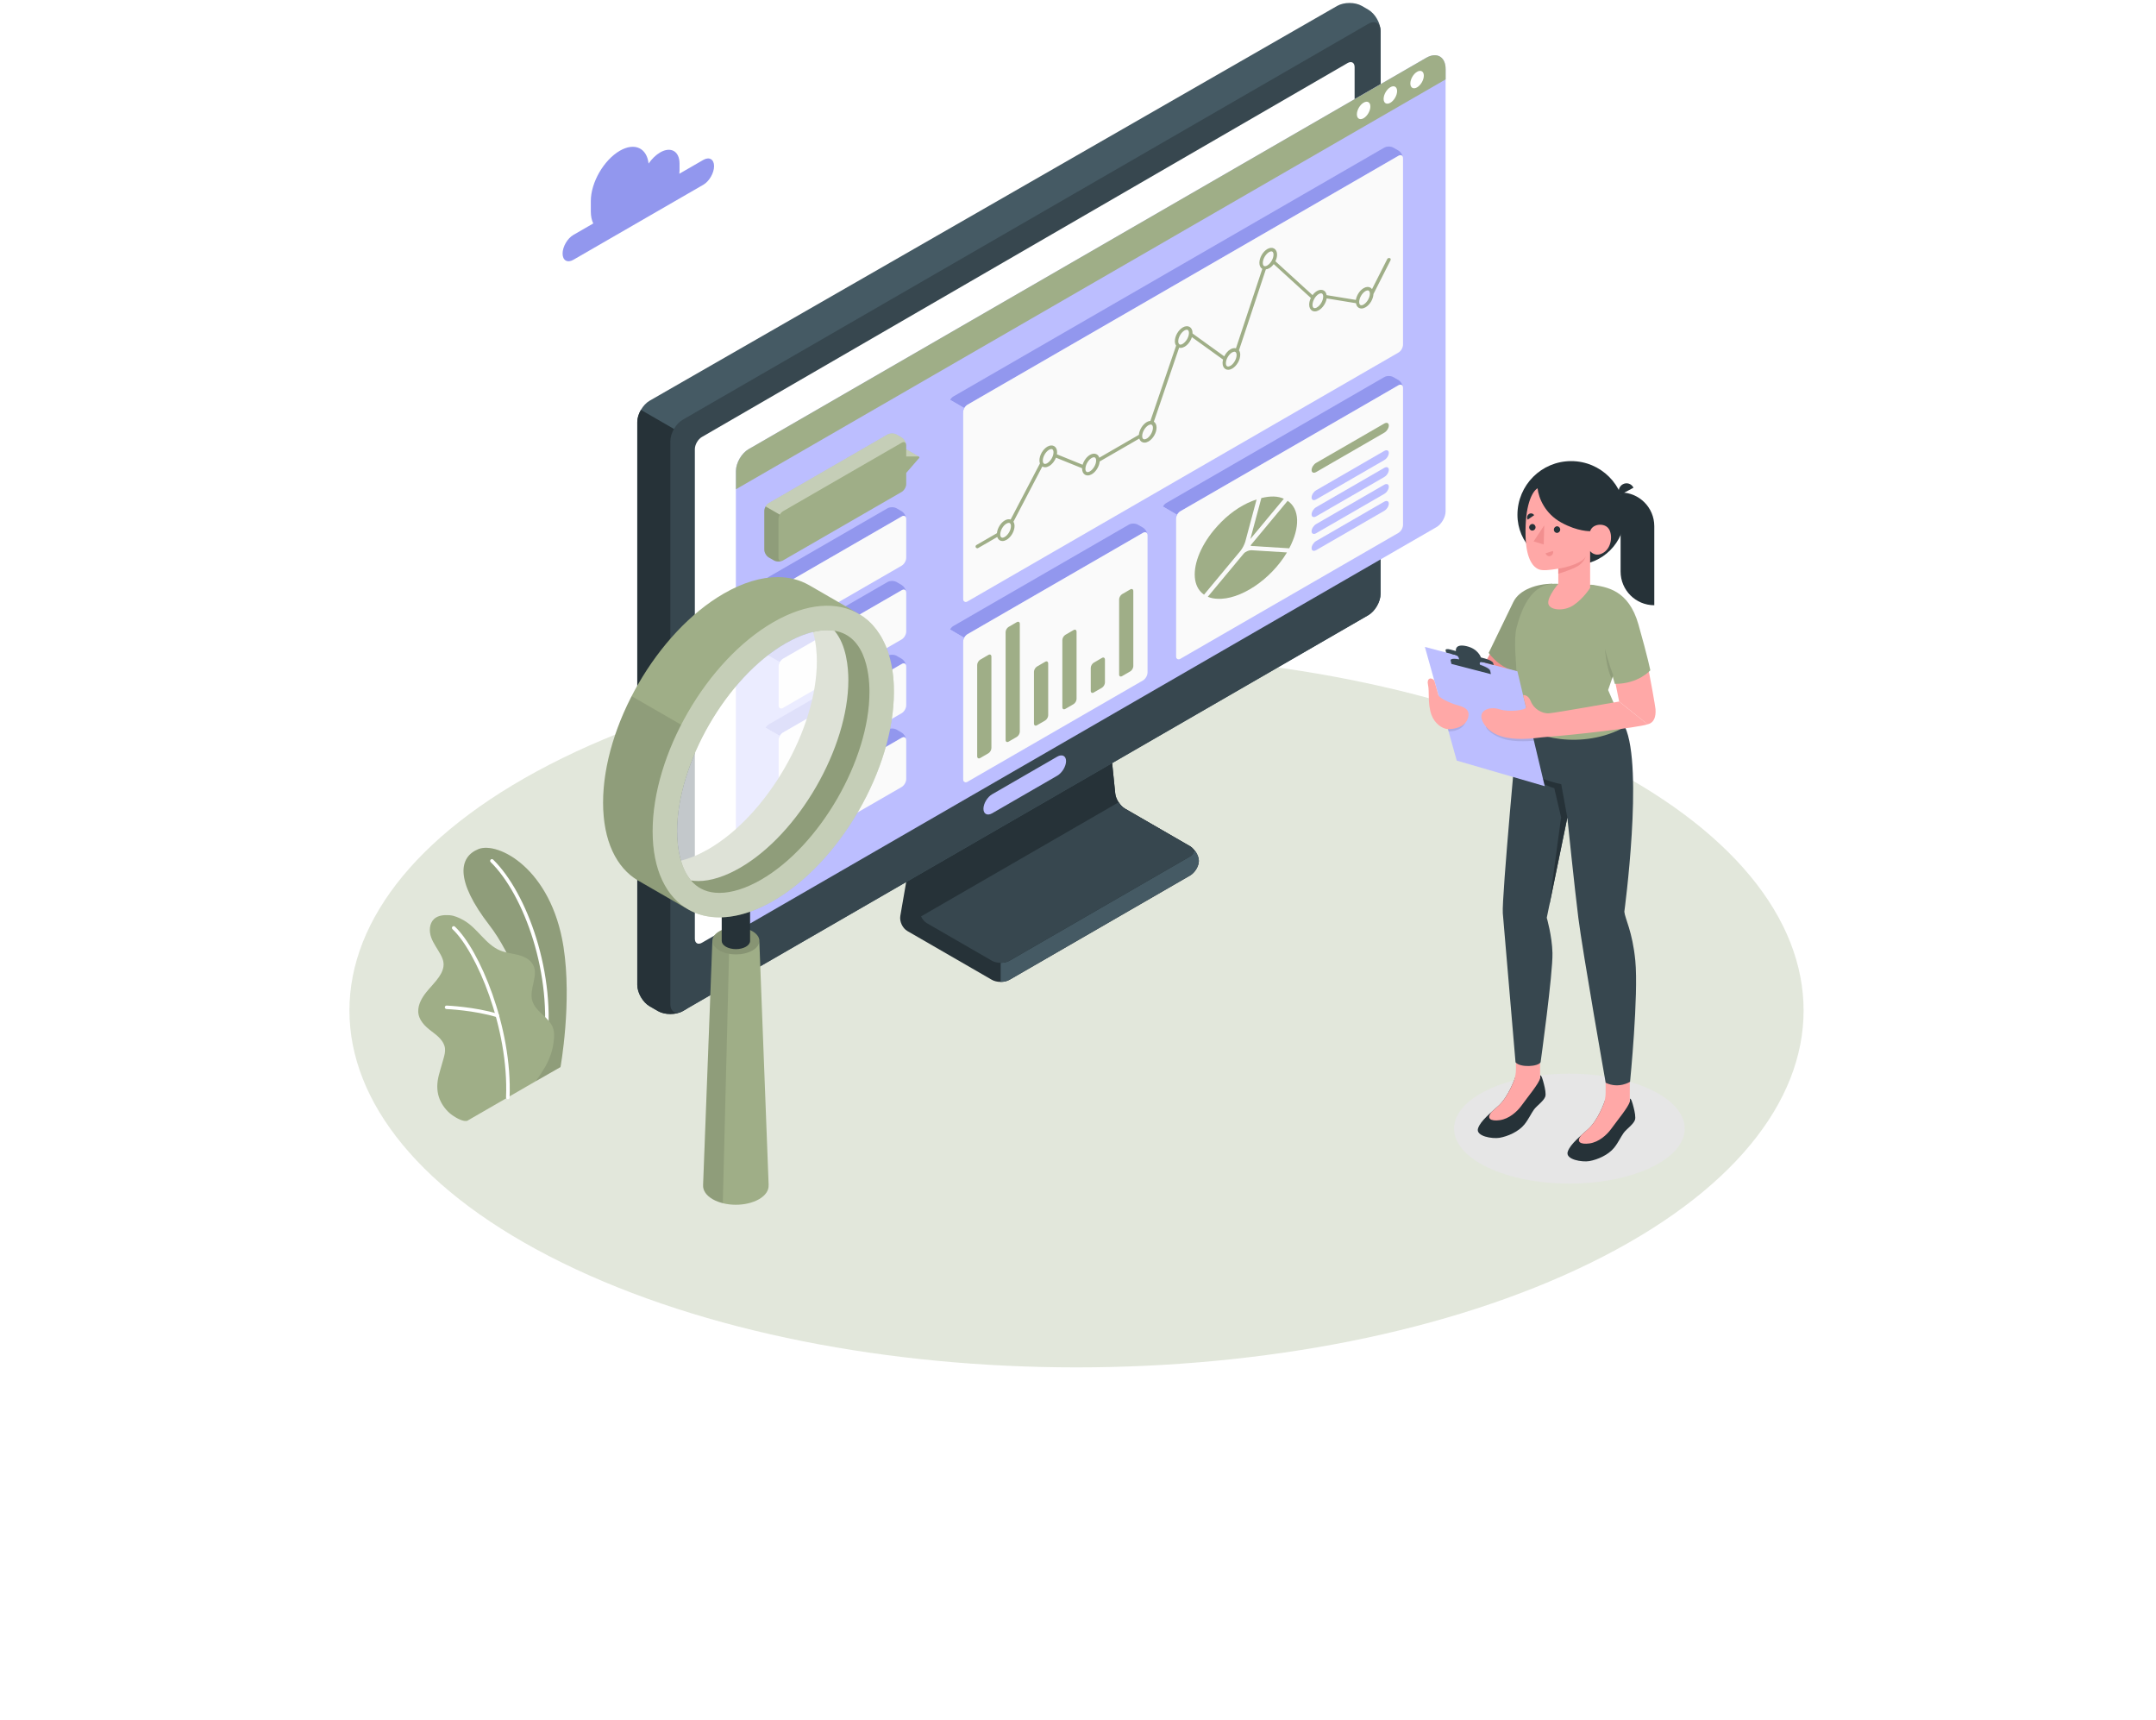
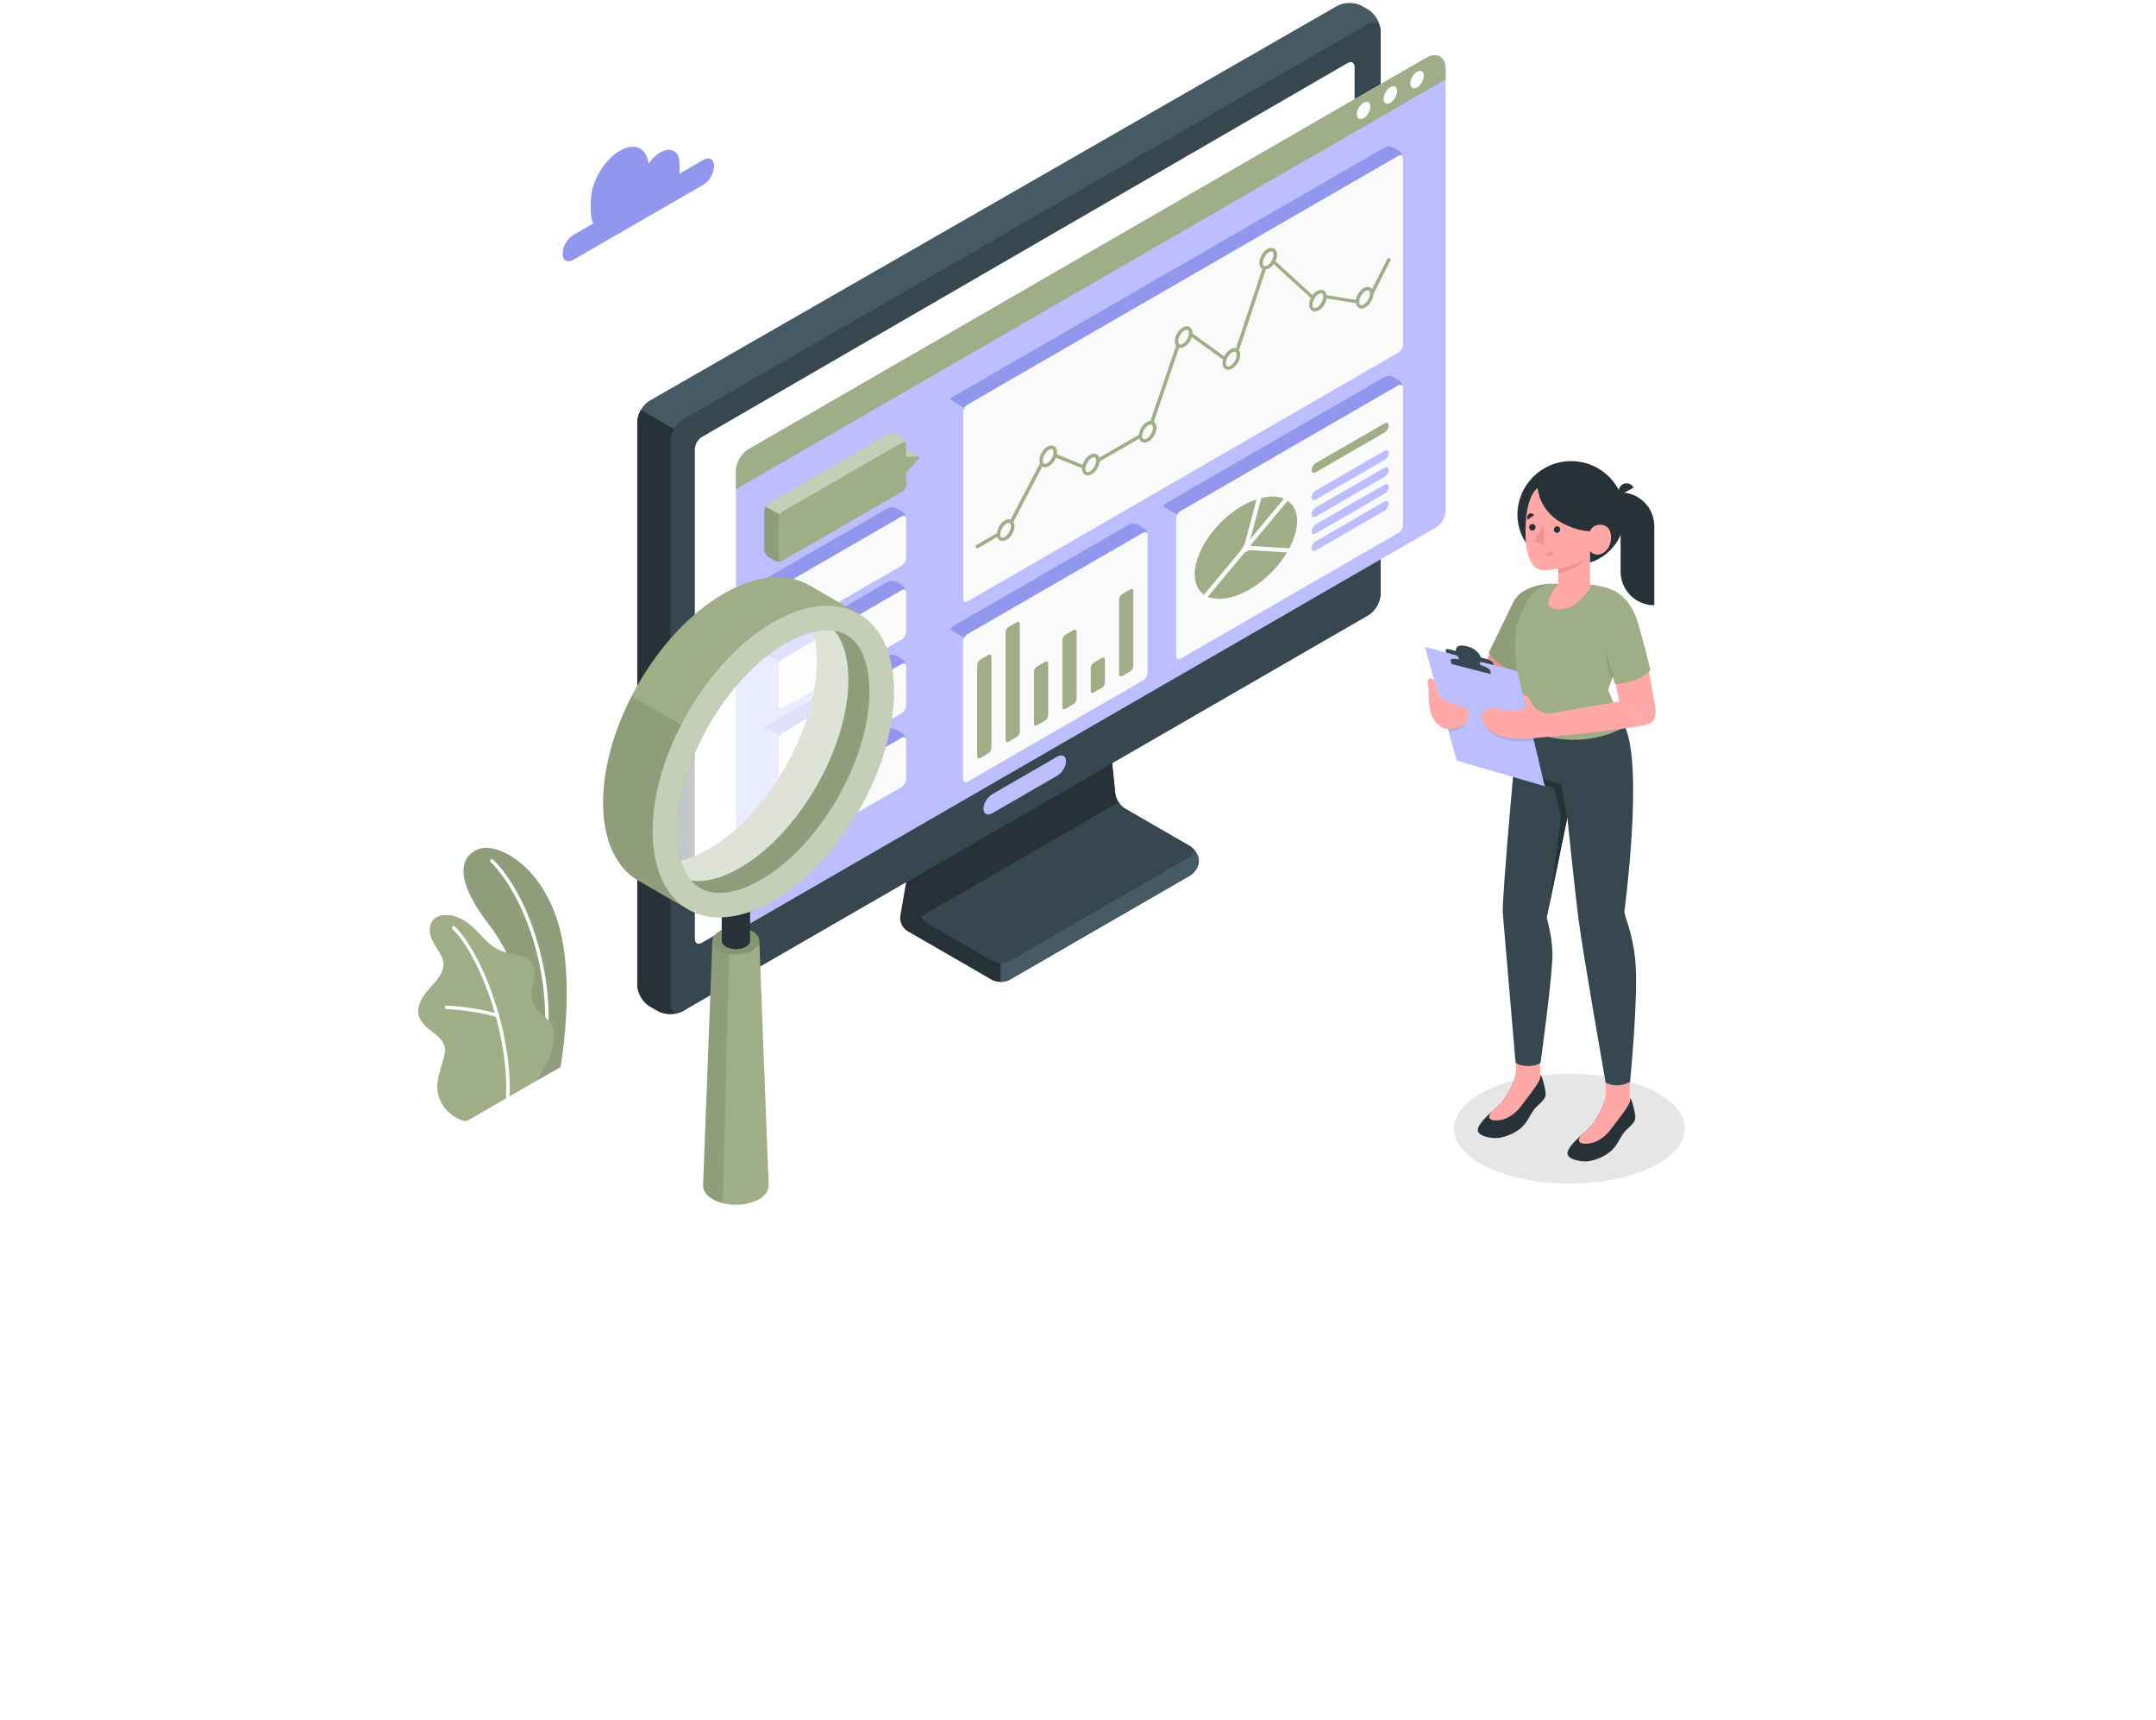
<svg xmlns="http://www.w3.org/2000/svg" width="617" height="492" viewBox="0 0 617 492" fill="none">
  <g filter="url(#filter0_f_478_2394)">
-     <path d="M160.945 361.32C242.205 401.2 373.945 401.2 455.205 361.32C536.465 321.44 536.465 256.79 455.205 216.91C373.945 177.03 242.205 177.03 160.945 216.91C79.685 256.79 79.685 321.44 160.945 361.32Z" fill="#9FAE87" fill-opacity="0.3" />
-   </g>
+     </g>
  <path d="M472.47 334.04C459.58 340.18 438.68 340.18 425.79 334.04C412.9 327.9 412.9 317.94 425.79 311.79C438.68 305.65 459.58 305.65 472.47 311.79C485.36 317.93 485.36 327.9 472.47 334.04Z" fill="#E6E6E6" />
  <path d="M307.49 182.28L269.99 203.93C268.6 204.73 267.25 206.67 266.97 208.25L257.65 262.06C257.38 263.64 258.28 265.58 259.67 266.38L283.85 280.34C285.24 281.14 287.5 281.14 288.89 280.34L340.57 250.5C341.96 249.7 343.09 247.82 343.09 246.32C343.09 244.81 341.96 242.94 340.57 242.14L321.97 231.4C320.58 230.6 319.32 228.65 319.16 227.05L315.02 186.45C314.86 184.85 313.67 182.95 312.36 182.19C311.05 181.44 308.87 181.48 307.48 182.28H307.49Z" fill="#263238" />
  <path d="M286.37 270.88V280.94C287.28 280.94 288.19 280.74 288.89 280.34L340.57 250.5C341.96 249.7 343.09 247.82 343.09 246.32C343.09 245.44 342.7 244.44 342.1 243.59H333.64L286.37 270.88Z" fill="#455A64" />
  <path d="M312.21 185L274.71 206.65C273.32 207.45 271.97 209.39 271.69 210.97L263.23 259.82C262.96 261.4 263.86 263.34 265.25 264.14L283.85 274.88C285.24 275.68 287.5 275.68 288.89 274.88L340.57 245.04C341.96 244.24 341.96 242.93 340.57 242.13L321.97 231.39C320.58 230.59 319.32 228.64 319.16 227.04L315.02 186.44C314.86 184.84 313.6 184.2 312.21 185Z" fill="#263238" />
  <path d="M340.57 242.13L321.97 231.39C321.28 230.99 320.63 230.32 320.13 229.55L263.59 262.19C263.95 263 264.54 263.72 265.26 264.14L283.86 274.88C285.25 275.68 287.51 275.68 288.9 274.88L340.58 245.04C341.97 244.24 341.97 242.93 340.58 242.13H340.57Z" fill="#37474F" />
  <path d="M188.31 289.3L185.91 287.91C183.96 286.79 182.38 284.05 182.38 281.8V120.75C182.38 118.5 183.96 115.77 185.91 114.65L382.67 1.69C384.62 0.57 387.78 0.57 389.73 1.69L391.56 2.75C393.51 3.87 395.09 6.61 395.09 8.86V169.91C395.09 172.16 393.51 174.89 391.56 176.02L195.37 289.29C193.42 290.41 190.26 290.41 188.32 289.29L188.31 289.3Z" fill="#455A64" />
  <path d="M196.56 124.86L183.41 117.27C182.77 118.37 182.37 119.62 182.37 120.75V281.8C182.37 284.05 183.95 286.78 185.9 287.91L188.3 289.3C190.25 290.42 193.41 290.42 195.35 289.3L196.55 288.61V124.87L196.56 124.86Z" fill="#263238" />
  <path d="M191.84 287.26V126.21C191.84 123.96 193.42 121.23 195.37 120.1L391.56 6.83C393.51 5.71 395.09 6.62 395.09 8.87V169.92C395.09 172.17 393.51 174.9 391.56 176.03L195.37 289.3C193.42 290.42 191.84 289.51 191.84 287.26Z" fill="#37474F" />
-   <path d="M283.97 227.23L302.56 216.49C303.95 215.69 305.08 216.26 305.08 217.76C305.08 219.26 303.95 221.14 302.56 221.94L283.96 232.68C282.57 233.48 281.44 232.91 281.44 231.41C281.44 229.9 282.57 228.03 283.96 227.23H283.97Z" fill="#BCBEFF" />
+   <path d="M283.97 227.23L302.56 216.49C303.95 215.69 305.08 216.26 305.08 217.76C305.08 219.26 303.95 221.14 302.56 221.94L283.96 232.68C282.57 233.48 281.44 232.91 281.44 231.41C281.44 229.9 282.57 228.03 283.96 227.23Z" fill="#BCBEFF" />
  <path d="M200.88 125.02L385.65 18.04C386.76 17.4 387.66 17.92 387.66 19.2V159.57C387.66 160.86 386.76 162.42 385.64 163.06L200.87 269.74C199.76 270.38 198.85 269.86 198.85 268.58V128.52C198.85 127.23 199.75 125.67 200.86 125.03L200.88 125.02Z" fill="white" />
  <path d="M214.2 128.53L408.11 16.56C411.19 14.78 413.7 16.24 413.7 19.79V146.31C413.7 147.96 412.53 149.98 411.1 150.81L213.19 265.08C211.76 265.9 210.59 265.23 210.59 263.58V134.76C210.59 132.47 212.21 129.67 214.19 128.52L214.2 128.53Z" fill="#BCBEFF" />
  <path d="M413.71 22.71V19.79C413.71 16.24 411.19 14.78 408.12 16.56L214.21 128.53C212.23 129.67 210.61 132.48 210.61 134.77V139.99L413.72 22.71H413.71Z" fill="#9FAE87" />
  <path d="M390.24 29.37C389.18 29.98 388.31 31.48 388.31 32.71C388.31 33.94 389.17 34.44 390.24 33.82C391.3 33.21 392.17 31.71 392.17 30.48C392.17 29.25 391.31 28.75 390.24 29.37Z" fill="white" />
  <path d="M397.89 24.95C396.83 25.56 395.96 27.06 395.96 28.29C395.96 29.52 396.82 30.02 397.89 29.4C398.95 28.79 399.82 27.29 399.82 26.06C399.82 24.83 398.96 24.33 397.89 24.95Z" fill="white" />
  <path d="M405.54 20.54C404.48 21.15 403.61 22.65 403.61 23.88C403.61 25.11 404.47 25.61 405.54 24.99C406.6 24.38 407.47 22.88 407.47 21.65C407.47 20.42 406.61 19.92 405.54 20.54Z" fill="white" />
  <path d="M401.46 44.94C401.3 44.41 400.8 44.24 400.21 44.58L276.89 115.79C276.53 116 276.2 116.35 275.97 116.76L271.91 114.41C272.14 114 272.47 113.65 272.83 113.44L396.15 42.24C396.87 41.82 398.03 41.82 398.75 42.24L400.21 43.08C400.82 43.43 401.33 44.21 401.46 44.94Z" fill="#9297EE" />
  <path d="M401.51 45.33V98.62C401.51 99.45 400.93 100.46 400.21 100.87L276.89 172.07C276.83 172.1 276.77 172.13 276.71 172.16C276.63 172.19 276.55 172.22 276.47 172.23C276.46 172.23 276.44 172.24 276.43 172.24C275.94 172.31 275.59 171.96 275.59 171.32V118.04C275.59 117.62 275.74 117.16 275.97 116.76C276.2 116.35 276.53 116 276.89 115.79L400.21 44.58C400.8 44.24 401.3 44.41 401.46 44.94C401.47 44.97 401.48 45 401.48 45.04C401.5 45.14 401.51 45.23 401.51 45.33Z" fill="#FAFAFA" />
  <path d="M276.43 172.24C276.05 172.36 275.61 172.4 275.2 172.35C274.87 172.32 274.55 172.22 274.29 172.07L272.83 171.23C272.11 170.81 271.53 169.8 271.53 168.98V115.69C271.53 115.28 271.67 114.82 271.91 114.41L275.97 116.76C275.74 117.16 275.59 117.62 275.59 118.04V171.32C275.59 171.96 275.94 172.31 276.43 172.24Z" fill="#BCBEFF" />
  <path d="M397.68 73.88C397.43 73.76 397.13 73.85 397.01 74.1L392.64 82.73C392.51 82.56 392.37 82.41 392.19 82.3C391.65 81.98 390.96 82.03 390.25 82.44C389.14 83.08 388.23 84.48 388.02 85.81L379.64 84.44C379.55 83.84 379.28 83.38 378.84 83.12C378.29 82.81 377.61 82.86 376.9 83.26C376.42 83.54 375.98 83.95 375.62 84.44L364.99 74.75C365.29 74.14 365.47 73.48 365.47 72.86C365.47 72.05 365.17 71.43 364.63 71.11C364.08 70.8 363.4 70.85 362.69 71.25C361.41 71.99 360.41 73.72 360.41 75.2C360.41 76 360.7 76.61 361.24 76.93L353.7 99.66C353.23 99.53 352.68 99.62 352.13 99.94C351.4 100.36 350.77 101.11 350.35 101.95L341.27 95.41C341.27 95.41 341.28 95.32 341.28 95.28C341.28 94.47 340.98 93.85 340.44 93.53C339.89 93.22 339.21 93.27 338.5 93.67C337.22 94.41 336.22 96.14 336.22 97.62C336.22 98.13 336.35 98.56 336.58 98.89L329.22 120.42C328.89 120.44 328.53 120.55 328.18 120.76C326.99 121.45 326.05 123 325.92 124.41L314.59 130.96C314.46 130.54 314.22 130.2 313.87 130C313.32 129.69 312.64 129.74 311.93 130.14C310.97 130.7 310.16 131.82 309.82 132.97L302.47 129.99C302.5 129.79 302.52 129.59 302.52 129.4C302.52 128.59 302.22 127.97 301.68 127.65C301.14 127.34 300.45 127.39 299.74 127.79C298.46 128.53 297.46 130.26 297.46 131.74C297.46 132.06 297.52 132.34 297.61 132.6L289.22 148.65C288.73 148.48 288.15 148.56 287.56 148.9C286.37 149.59 285.43 151.14 285.3 152.55L279.43 155.94C279.19 156.08 279.11 156.38 279.25 156.62C279.34 156.78 279.51 156.87 279.68 156.87C279.76 156.87 279.85 156.85 279.93 156.8L285.4 153.64C285.53 154.06 285.77 154.4 286.12 154.6C286.36 154.74 286.62 154.8 286.9 154.8C287.27 154.8 287.66 154.68 288.06 154.45C289.34 153.71 290.34 151.98 290.34 150.5C290.34 150.01 290.22 149.61 290.02 149.28L298.29 133.47C298.29 133.47 298.3 133.48 298.31 133.49C298.55 133.63 298.81 133.69 299.09 133.69C299.46 133.69 299.85 133.57 300.25 133.34C301.09 132.85 301.81 131.94 302.2 130.95L309.67 133.97C309.67 133.97 309.67 134.04 309.67 134.08C309.67 134.89 309.97 135.51 310.51 135.83C310.75 135.97 311.01 136.03 311.29 136.03C311.66 136.03 312.05 135.91 312.45 135.68C313.64 134.99 314.58 133.44 314.71 132.03L326.04 125.48C326.17 125.9 326.41 126.24 326.76 126.44C327 126.58 327.26 126.64 327.54 126.64C327.91 126.64 328.3 126.52 328.7 126.29C329.98 125.55 330.98 123.82 330.98 122.34C330.98 121.57 330.7 120.98 330.21 120.65L337.44 99.48C337.57 99.52 337.71 99.54 337.86 99.54C338.23 99.54 338.62 99.42 339.02 99.19C339.96 98.65 340.74 97.58 341.09 96.46L350.01 102.88C349.93 103.21 349.87 103.54 349.87 103.85C349.87 104.66 350.17 105.28 350.71 105.6C350.95 105.74 351.21 105.8 351.49 105.8C351.86 105.8 352.25 105.68 352.65 105.45C353.93 104.71 354.93 102.98 354.93 101.5C354.93 100.99 354.8 100.56 354.57 100.23L362.26 77.07C362.57 77.04 362.89 76.94 363.23 76.75C363.71 76.47 364.15 76.06 364.51 75.57L375.14 85.26C374.84 85.87 374.66 86.53 374.66 87.15C374.66 87.96 374.96 88.58 375.5 88.9C375.74 89.04 376 89.1 376.28 89.1C376.65 89.1 377.04 88.98 377.44 88.75C378.55 88.11 379.46 86.71 379.67 85.38L388.05 86.75C388.14 87.35 388.41 87.81 388.85 88.07C389.09 88.21 389.35 88.27 389.63 88.27C390 88.27 390.39 88.15 390.79 87.92C392.03 87.21 393 85.56 393.06 84.11L397.94 74.47C398.06 74.22 397.97 73.92 397.72 73.8L397.68 73.88ZM287.53 153.63C287.15 153.85 286.81 153.9 286.59 153.77C286.37 153.64 286.25 153.32 286.25 152.89C286.25 151.77 287.07 150.36 288.03 149.81C288.27 149.67 288.5 149.6 288.69 149.6C288.8 149.6 288.89 149.62 288.97 149.67C289.19 149.8 289.31 150.12 289.31 150.55C289.31 151.66 288.49 153.08 287.53 153.63ZM299.71 132.52C299.33 132.74 298.99 132.79 298.77 132.66C298.55 132.53 298.43 132.21 298.43 131.78C298.43 130.67 299.25 129.25 300.21 128.69C300.45 128.55 300.68 128.48 300.87 128.48C300.98 128.48 301.07 128.5 301.15 128.55C301.37 128.68 301.49 129 301.49 129.43C301.49 130.55 300.67 131.96 299.71 132.51V132.52ZM311.9 134.87C311.52 135.09 311.18 135.14 310.96 135.01C310.74 134.88 310.62 134.56 310.62 134.13C310.62 133.02 311.44 131.6 312.4 131.04C312.64 130.9 312.87 130.83 313.06 130.83C313.17 130.83 313.26 130.85 313.34 130.9C313.56 131.03 313.69 131.35 313.69 131.78C313.69 132.89 312.87 134.31 311.91 134.86L311.9 134.87ZM328.15 125.49C327.78 125.71 327.43 125.76 327.21 125.63C326.99 125.5 326.87 125.18 326.87 124.75C326.87 123.64 327.69 122.22 328.65 121.67C328.89 121.53 329.12 121.46 329.31 121.46C329.42 121.46 329.51 121.48 329.59 121.53C329.81 121.66 329.94 121.98 329.94 122.41C329.94 123.52 329.12 124.94 328.16 125.5L328.15 125.49ZM338.47 98.39C338.09 98.61 337.75 98.66 337.53 98.53C337.5 98.51 337.47 98.48 337.45 98.45C337.45 98.45 337.45 98.45 337.44 98.44C337.28 98.28 337.19 98.01 337.19 97.64C337.19 96.52 338.01 95.11 338.97 94.55C339.21 94.41 339.44 94.34 339.63 94.34C339.74 94.34 339.83 94.36 339.91 94.41C340.13 94.54 340.25 94.86 340.25 95.29C340.25 96.41 339.43 97.82 338.47 98.37V98.39ZM352.1 104.66C351.72 104.88 351.38 104.93 351.16 104.8C350.94 104.67 350.82 104.35 350.82 103.92C350.82 102.8 351.64 101.39 352.6 100.84C352.84 100.7 353.07 100.63 353.26 100.63C353.37 100.63 353.46 100.65 353.54 100.7C353.58 100.72 353.6 100.75 353.64 100.79C353.8 100.95 353.89 101.22 353.89 101.59C353.89 102.71 353.07 104.12 352.11 104.68L352.1 104.66ZM362.67 75.96C362.29 76.18 361.95 76.23 361.73 76.1C361.51 75.97 361.39 75.65 361.39 75.22C361.39 74.1 362.21 72.69 363.17 72.13C363.41 71.99 363.64 71.92 363.83 71.92C363.94 71.92 364.03 71.94 364.11 71.99C364.33 72.12 364.45 72.44 364.45 72.87C364.45 73.98 363.63 75.4 362.67 75.95V75.96ZM376.89 87.96C376.51 88.18 376.17 88.23 375.95 88.1C375.73 87.97 375.61 87.65 375.61 87.22C375.61 86.11 376.43 84.69 377.39 84.13C377.63 83.99 377.86 83.92 378.05 83.92C378.16 83.92 378.25 83.94 378.33 83.99C378.55 84.12 378.67 84.44 378.67 84.87C378.67 85.99 377.85 87.4 376.89 87.95V87.96ZM390.25 87.13C389.87 87.35 389.53 87.4 389.31 87.27C389.09 87.14 388.97 86.82 388.97 86.39C388.97 85.28 389.79 83.86 390.75 83.3C390.99 83.16 391.22 83.09 391.41 83.09C391.52 83.09 391.61 83.11 391.69 83.16C391.91 83.29 392.03 83.61 392.03 84.04C392.03 85.15 391.21 86.57 390.25 87.12V87.13Z" fill="#9FAE87" />
  <path d="M328.35 152.82C328.19 152.29 327.68 152.12 327.1 152.46L276.89 181.45C276.51 181.67 276.17 182.05 275.94 182.48L271.89 180.11C272.13 179.69 272.46 179.32 272.83 179.11L323.03 150.12C323.75 149.7 324.92 149.7 325.63 150.12L327.1 150.96C327.7 151.31 328.21 152.09 328.35 152.82Z" fill="#9297EE" />
  <path d="M328.4 153.21V192.43C328.4 193.26 327.81 194.26 327.1 194.68L279.65 222.07L276.89 223.67C276.83 223.71 276.76 223.74 276.69 223.77C276.69 223.77 276.67 223.78 276.66 223.78C276.04 224 275.59 223.65 275.59 222.92V183.7C275.59 183.31 275.72 182.87 275.94 182.48C276.17 182.05 276.51 181.67 276.89 181.45L327.1 152.46C327.68 152.12 328.19 152.29 328.35 152.82C328.35 152.85 328.35 152.88 328.37 152.92C328.39 153.02 328.4 153.11 328.4 153.21Z" fill="#FAFAFA" />
-   <path d="M276.66 223.78C276.61 223.8 276.56 223.82 276.5 223.84C276.43 223.87 276.35 223.89 276.28 223.9C276.17 223.93 276.06 223.95 275.94 223.96C275.83 223.97 275.71 223.98 275.6 223.98C275.36 223.98 275.13 223.95 274.9 223.9C274.68 223.85 274.47 223.77 274.29 223.67L272.83 222.82C272.11 222.41 271.53 221.4 271.53 220.57V181.36C271.53 180.95 271.67 180.51 271.89 180.11L275.94 182.48C275.72 182.87 275.59 183.31 275.59 183.7V222.92C275.59 223.65 276.04 224 276.66 223.78Z" fill="#BCBEFF" />
  <path d="M279.65 216.38V190.24C279.65 189.69 280.04 189.02 280.52 188.74L282.85 187.39C283.33 187.11 283.72 187.34 283.72 187.89V214.03C283.72 214.58 283.33 215.25 282.85 215.53L280.52 216.88C280.04 217.16 279.65 216.93 279.65 216.38Z" fill="#9FAE87" />
  <path d="M287.78 211.69V180.86C287.78 180.31 288.17 179.64 288.65 179.36L290.98 178.01C291.46 177.73 291.85 177.96 291.85 178.51V209.34C291.85 209.89 291.46 210.56 290.98 210.84L288.65 212.19C288.17 212.47 287.78 212.24 287.78 211.69Z" fill="#9FAE87" />
  <path d="M295.9 207V192.2C295.9 191.65 296.29 190.98 296.77 190.7L299.1 189.35C299.58 189.07 299.97 189.3 299.97 189.85V204.65C299.97 205.2 299.58 205.87 299.1 206.15L296.77 207.5C296.29 207.78 295.9 207.55 295.9 207Z" fill="#9FAE87" />
  <path d="M304.02 202.32V183.13C304.02 182.58 304.41 181.91 304.89 181.63L307.22 180.28C307.7 180 308.09 180.23 308.09 180.78V199.97C308.09 200.52 307.7 201.19 307.22 201.47L304.89 202.82C304.41 203.1 304.02 202.87 304.02 202.32Z" fill="#9FAE87" />
  <path d="M312.15 197.629V191.099C312.15 190.549 312.54 189.879 313.01 189.599L315.34 188.249C315.82 187.969 316.21 188.199 316.21 188.749V195.279C316.21 195.829 315.82 196.499 315.34 196.779L313.01 198.129C312.53 198.409 312.14 198.179 312.14 197.629H312.15Z" fill="#9FAE87" />
  <path d="M320.27 192.94V171.49C320.27 170.94 320.66 170.27 321.13 169.99L323.46 168.64C323.94 168.36 324.33 168.59 324.33 169.14V190.59C324.33 191.14 323.94 191.81 323.46 192.09L321.13 193.44C320.65 193.72 320.26 193.49 320.26 192.94H320.27Z" fill="#9FAE87" />
  <path d="M401.46 110.6C401.3 110.07 400.79 109.9 400.21 110.24L337.81 146.27C337.43 146.49 337.09 146.87 336.86 147.3L332.81 144.93C333.05 144.51 333.38 144.14 333.75 143.93L396.14 107.9C396.86 107.48 398.03 107.48 398.74 107.9L400.21 108.74C400.81 109.09 401.32 109.87 401.46 110.6Z" fill="#9297EE" />
  <path d="M401.51 110.99V150.21C401.51 151.04 400.92 152.04 400.21 152.46L340.57 186.89L337.81 188.49C337.75 188.53 337.68 188.56 337.61 188.59C337.61 188.59 337.59 188.6 337.58 188.6C336.96 188.82 336.51 188.47 336.51 187.74V148.52C336.51 148.13 336.64 147.69 336.86 147.3C337.09 146.87 337.43 146.49 337.81 146.27L400.21 110.24C400.79 109.9 401.3 110.07 401.46 110.6C401.46 110.63 401.46 110.66 401.48 110.7C401.5 110.8 401.51 110.89 401.51 110.99Z" fill="#FAFAFA" />
  <path d="M337.59 188.6C337.54 188.62 337.49 188.64 337.43 188.66C337.36 188.69 337.28 188.71 337.21 188.72C337.1 188.75 336.99 188.77 336.87 188.78C336.76 188.79 336.64 188.8 336.53 188.8C336.29 188.8 336.06 188.77 335.83 188.72C335.61 188.67 335.4 188.59 335.22 188.49L333.76 187.64C333.04 187.23 332.46 186.22 332.46 185.39V146.18C332.46 145.77 332.6 145.33 332.82 144.93L336.87 147.3C336.65 147.69 336.52 148.13 336.52 148.52V187.74C336.52 188.47 336.97 188.82 337.59 188.6Z" fill="#BCBEFF" />
  <path d="M359.61 142.9L356.38 154.95C356.16 155.75 355.53 156.97 355 157.61L344.57 170.14C343.24 169.23 342.38 167.82 342.05 166.04C341.32 162.01 343.38 156.5 347.41 151.65C348.1 150.83 348.8 150.06 349.52 149.33C352.6 146.25 356.04 144.06 359.61 142.9Z" fill="#9FAE87" />
  <path d="M368.3 158.06C363.67 165.85 354.87 171.73 348.27 171.32C347.25 171.26 346.43 171.08 345.65 170.74L355.93 158.39C356.37 157.86 357.33 157.43 358.05 157.43H358.16L368.3 158.06Z" fill="#9FAE87" />
  <path d="M367.41 142.7L357.83 154.21L360.97 142.5C363.57 141.86 365.65 141.91 367.41 142.7Z" fill="#9FAE87" />
  <path d="M368.95 156.88L358.24 156.22C358.01 156.2 357.9 156.14 357.89 156.14C357.89 156.12 357.91 156.05 357.98 155.94C358.01 155.89 358.04 155.85 358.07 155.82L368.5 143.29C371.94 145.63 372.12 150.87 368.95 156.88Z" fill="#9FAE87" />
  <path d="M375.35 134.5C375.35 135.22 375.93 135.47 376.65 135.06L396.15 123.8C396.87 123.39 397.45 122.47 397.45 121.74C397.45 121.02 396.87 120.77 396.15 121.18L376.65 132.44C375.93 132.85 375.35 133.77 375.35 134.5Z" fill="#9FAE87" />
  <path d="M375.35 142.34C375.35 143.06 375.93 143.31 376.65 142.9L396.15 131.64C396.87 131.23 397.45 130.31 397.45 129.58C397.45 128.86 396.87 128.61 396.15 129.02L376.65 140.28C375.93 140.69 375.35 141.61 375.35 142.34Z" fill="#BCBEFF" />
  <path d="M375.35 147.18C375.35 147.9 375.93 148.15 376.65 147.74L396.15 136.48C396.87 136.07 397.45 135.15 397.45 134.42C397.45 133.7 396.87 133.45 396.15 133.86L376.65 145.12C375.93 145.53 375.35 146.45 375.35 147.18Z" fill="#BCBEFF" />
  <path d="M375.35 152.01C375.35 152.73 375.93 152.98 376.65 152.57L396.15 141.31C396.87 140.9 397.45 139.98 397.45 139.25C397.45 138.53 396.87 138.28 396.15 138.69L376.65 149.95C375.93 150.36 375.35 151.28 375.35 152.01Z" fill="#BCBEFF" />
  <path d="M375.35 156.85C375.35 157.57 375.93 157.82 376.65 157.41L396.15 146.15C396.87 145.74 397.45 144.82 397.45 144.09C397.45 143.37 396.87 143.12 396.15 143.53L376.65 154.79C375.93 155.2 375.35 156.12 375.35 156.85Z" fill="#BCBEFF" />
  <path d="M259.29 148.14C259.13 147.6 258.63 147.43 258.04 147.78L224.08 167.38C223.72 167.59 223.4 167.95 223.16 168.35L219.1 166.01C219.34 165.6 219.66 165.25 220.02 165.04L253.98 145.43C254.7 145.02 255.86 145.02 256.58 145.43L258.04 146.28C258.65 146.63 259.16 147.41 259.29 148.14Z" fill="#9297EE" />
  <path d="M259.34 148.53V159.6C259.34 160.43 258.76 161.43 258.04 161.85L224.08 181.45C224.01 181.49 223.93 181.53 223.84 181.57C223.82 181.57 223.8 181.58 223.78 181.59C223.2 181.76 222.78 181.41 222.78 180.7V169.63C222.78 169.21 222.92 168.76 223.16 168.35C223.4 167.95 223.72 167.59 224.08 167.38L258.04 147.78C258.63 147.43 259.13 147.6 259.29 148.14C259.3 148.17 259.31 148.2 259.31 148.24C259.33 148.34 259.34 148.44 259.34 148.53Z" fill="#FAFAFA" />
  <path d="M223.78 181.59C223.63 181.65 223.46 181.69 223.29 181.72C222.79 181.81 222.23 181.77 221.77 181.59C221.67 181.55 221.57 181.5 221.48 181.45L220.02 180.61C219.3 180.2 218.72 179.19 218.72 178.36V167.29C218.72 166.87 218.87 166.42 219.1 166.01L223.16 168.35C222.92 168.76 222.78 169.21 222.78 169.63V180.7C222.78 181.41 223.2 181.76 223.78 181.59Z" fill="#BCBEFF" />
  <path d="M259.29 169.24C259.13 168.7 258.63 168.53 258.04 168.88L224.08 188.48C223.72 188.69 223.4 189.05 223.16 189.45L219.1 187.11C219.34 186.7 219.66 186.35 220.02 186.14L253.98 166.53C254.7 166.12 255.86 166.12 256.58 166.53L258.04 167.38C258.65 167.73 259.16 168.51 259.29 169.24Z" fill="#9297EE" />
  <path d="M259.34 169.63V180.7C259.34 181.53 258.76 182.53 258.04 182.95L224.08 202.55C224.01 202.59 223.93 202.63 223.84 202.67C223.82 202.67 223.8 202.68 223.78 202.69C223.2 202.86 222.78 202.51 222.78 201.8V190.73C222.78 190.31 222.92 189.86 223.16 189.45C223.4 189.05 223.72 188.69 224.08 188.48L258.04 168.88C258.63 168.53 259.13 168.7 259.29 169.24C259.3 169.27 259.31 169.3 259.31 169.34C259.33 169.44 259.34 169.54 259.34 169.63Z" fill="#FAFAFA" />
  <path d="M223.78 202.69C223.63 202.75 223.46 202.79 223.29 202.82C222.79 202.91 222.23 202.87 221.77 202.69C221.67 202.65 221.57 202.6 221.48 202.55L220.02 201.71C219.3 201.3 218.72 200.29 218.72 199.46V188.39C218.72 187.97 218.87 187.52 219.1 187.11L223.16 189.45C222.92 189.86 222.78 190.31 222.78 190.73V201.8C222.78 202.51 223.2 202.86 223.78 202.69Z" fill="#BCBEFF" />
  <path d="M259.29 190.35C259.13 189.81 258.63 189.64 258.04 189.99L224.08 209.59C223.72 209.8 223.4 210.16 223.16 210.56L219.1 208.22C219.34 207.81 219.66 207.46 220.02 207.25L253.98 187.64C254.7 187.23 255.86 187.23 256.58 187.64L258.04 188.49C258.65 188.84 259.16 189.62 259.29 190.35Z" fill="#9297EE" />
  <path d="M259.34 190.74V201.809C259.34 202.639 258.76 203.639 258.04 204.059L224.08 223.66C224.01 223.7 223.93 223.739 223.84 223.779C223.82 223.779 223.8 223.789 223.78 223.799C223.2 223.969 222.78 223.62 222.78 222.91V211.839C222.78 211.419 222.92 210.969 223.16 210.559C223.4 210.159 223.72 209.799 224.08 209.589L258.04 189.99C258.63 189.64 259.13 189.81 259.29 190.35C259.3 190.38 259.31 190.409 259.31 190.449C259.33 190.549 259.34 190.65 259.34 190.74Z" fill="#FAFAFA" />
  <path d="M223.78 223.8C223.63 223.86 223.46 223.9 223.29 223.93C222.79 224.02 222.23 223.98 221.77 223.8C221.67 223.76 221.57 223.71 221.48 223.66L220.02 222.82C219.3 222.41 218.72 221.4 218.72 220.57V209.5C218.72 209.08 218.87 208.63 219.1 208.22L223.16 210.56C222.92 210.97 222.78 211.42 222.78 211.84V222.91C222.78 223.62 223.2 223.97 223.78 223.8Z" fill="#BCBEFF" />
  <path d="M259.29 211.46C259.13 210.92 258.63 210.75 258.04 211.1L224.08 230.7C223.72 230.91 223.4 231.27 223.16 231.67L219.1 229.33C219.34 228.92 219.66 228.57 220.02 228.36L253.98 208.75C254.7 208.34 255.86 208.34 256.58 208.75L258.04 209.6C258.65 209.95 259.16 210.73 259.29 211.46Z" fill="#9297EE" />
  <path d="M259.34 211.85V222.92C259.34 223.75 258.76 224.75 258.04 225.17L224.08 244.77C224.01 244.81 223.93 244.85 223.84 244.89C223.82 244.89 223.8 244.9 223.78 244.91C223.2 245.08 222.78 244.73 222.78 244.02V232.95C222.78 232.53 222.92 232.08 223.16 231.67C223.4 231.27 223.72 230.91 224.08 230.7L258.04 211.1C258.63 210.75 259.13 210.92 259.29 211.46C259.3 211.49 259.31 211.52 259.31 211.56C259.33 211.66 259.34 211.76 259.34 211.85Z" fill="#FAFAFA" />
  <path d="M223.78 244.91C223.63 244.97 223.46 245.01 223.29 245.04C222.79 245.13 222.23 245.09 221.77 244.91C221.67 244.87 221.57 244.82 221.48 244.77L220.02 243.93C219.3 243.52 218.72 242.51 218.72 241.68V230.61C218.72 230.19 218.87 229.74 219.1 229.33L223.16 231.67C222.92 232.08 222.78 232.53 222.78 232.95V244.02C222.78 244.73 223.2 245.08 223.78 244.91Z" fill="#BCBEFF" />
  <path d="M262.86 130.609C262.86 130.609 262.94 130.619 262.99 130.649L259.34 128.559V127.429C259.34 127.339 259.33 127.239 259.31 127.139C259.31 127.099 259.31 127.069 259.29 127.039C259.16 126.309 258.65 125.529 258.04 125.179L256.58 124.329C255.86 123.919 254.7 123.919 253.98 124.329L220.02 143.939C219.66 144.149 219.34 144.499 219.1 144.909C218.87 145.319 218.72 145.769 218.72 146.189V157.259C218.72 158.089 219.3 159.099 220.02 159.509L221.48 160.349C221.57 160.399 221.67 160.449 221.77 160.489C222.23 160.669 222.79 160.709 223.29 160.619C223.46 160.589 223.63 160.549 223.78 160.489C223.8 160.479 223.82 160.469 223.84 160.469C223.93 160.429 224.01 160.389 224.08 160.349L258.04 140.749C258.76 140.329 259.34 139.329 259.34 138.499V135.309L263.05 131.029C263.19 130.869 263.08 130.619 262.86 130.619V130.609Z" fill="#9FAE87" />
  <path opacity="0.1" d="M223.78 160.48C223.63 160.54 223.46 160.58 223.29 160.61C222.79 160.7 222.23 160.66 221.77 160.48C221.67 160.44 221.57 160.39 221.48 160.34L220.02 159.5C219.3 159.09 218.72 158.08 218.72 157.25V146.18C218.72 145.76 218.87 145.31 219.1 144.9L223.16 147.24C222.92 147.65 222.78 148.1 222.78 148.52V159.59C222.78 160.3 223.2 160.65 223.78 160.48Z" fill="black" />
  <path opacity="0.4" d="M259.29 127.03C259.13 126.49 258.63 126.32 258.04 126.67L224.08 146.27C223.72 146.48 223.4 146.84 223.16 147.24L219.1 144.9C219.34 144.49 219.66 144.14 220.02 143.93L253.98 124.32C254.7 123.91 255.86 123.91 256.58 124.32L258.04 125.17C258.65 125.52 259.16 126.3 259.29 127.03Z" fill="white" />
  <path opacity="0.4" d="M262.86 130.61H259.34V128.55L262.99 130.64C262.94 130.61 262.9 130.6 262.86 130.6V130.61Z" fill="white" />
  <path d="M153.39 309.32L160.4 305.31C160.4 305.31 163.76 286.77 161.25 270.84C157.71 248.44 142.46 240.71 136.92 242.94C131.38 245.17 130.08 251.8 140.08 264.75C145.98 272.39 153.58 288.53 153.39 309.32Z" fill="#9FAE87" />
  <g opacity="0.1">
    <path d="M153.39 309.32L160.4 305.31C160.4 305.31 163.76 286.77 161.25 270.84C157.71 248.44 142.46 240.71 136.92 242.94C131.38 245.17 130.08 251.8 140.08 264.75C145.98 272.39 153.58 288.53 153.39 309.32Z" fill="black" />
  </g>
  <path d="M155.93 300.43C155.93 300.43 155.88 300.43 155.86 300.43C155.59 300.39 155.4 300.14 155.43 299.87C158.33 278.9 149.89 255.92 140.42 246.66C140.22 246.47 140.22 246.15 140.42 245.95C140.61 245.75 140.93 245.75 141.13 245.95C150.78 255.38 159.38 278.73 156.43 300.01C156.4 300.26 156.18 300.44 155.94 300.44L155.93 300.43Z" fill="white" />
  <path d="M133.93 320.57C132.82 321.21 130.54 319.82 129.66 319.23C128.16 318.23 126.95 316.8 126.14 315.19C125.2 313.32 124.97 311.31 125.26 309.24C125.41 308.17 125.71 307.12 126.01 306.08C126.3 305.06 126.6 304.03 126.89 303.01C127.18 302 127.47 300.95 127.34 299.91C127.07 297.81 125.21 296.34 123.51 295.07C121.64 293.67 119.68 291.81 119.69 289.28C119.69 287.33 120.71 285.52 121.92 283.98C123.13 282.45 124.56 281.09 125.66 279.48C126.45 278.32 127.06 276.95 126.93 275.55C126.85 274.68 126.49 273.86 126.07 273.09C125.18 271.44 124 269.93 123.38 268.17C122.76 266.41 122.85 264.2 124.23 262.93C125.36 261.89 127.05 261.75 128.58 261.85C130 261.94 131.39 262.58 132.63 263.27C136.65 265.5 138.94 270.26 143.2 271.98C144.84 272.64 146.64 272.79 148.36 273.24C150.08 273.69 151.82 274.57 152.61 276.15C154.17 279.27 151.27 283.12 152.37 286.44C153.34 289.37 156.19 290.5 157.8 293.14C158.5 294.3 158.66 295.63 158.55 296.98C158.36 299.26 158.02 300.94 156.93 303.47C156.03 305.57 153.37 309.32 153.37 309.32C153.3 309.39 134.08 320.46 133.91 320.56L133.93 320.57Z" fill="#9FAE87" />
  <path d="M145.32 314.5H145.31C145.03 314.49 144.81 314.25 144.82 313.98C145.65 294.13 136.29 272.21 129.49 265.85C129.29 265.66 129.28 265.35 129.47 265.14C129.66 264.94 129.97 264.93 130.18 265.12C137.12 271.62 146.66 293.9 145.83 314.03C145.82 314.3 145.6 314.51 145.33 314.51L145.32 314.5Z" fill="white" />
  <path d="M142.34 291.05C142.34 291.05 142.24 291.05 142.19 291.03C135.81 289.06 127.86 288.71 127.78 288.71C127.5 288.7 127.29 288.46 127.3 288.19C127.31 287.91 127.52 287.7 127.82 287.71C127.9 287.71 135.98 288.07 142.48 290.08C142.74 290.16 142.89 290.44 142.81 290.7C142.74 290.91 142.55 291.05 142.33 291.05H142.34Z" fill="white" />
  <path d="M217.31 269.2C217.31 268.21 216.65 267.21 215.34 266.46C212.72 264.95 208.46 264.95 205.84 266.46C204.53 267.22 203.87 268.21 203.87 269.2L201.21 339.07C201.12 340.52 202.02 342 203.94 343.11C207.61 345.23 213.55 345.23 217.22 343.11C219.14 342 220.05 340.53 219.95 339.07H219.97L217.3 269.2H217.31Z" fill="#9FAE87" />
  <path opacity="0.15" d="M205.85 266.46C203.23 267.97 203.23 270.43 205.85 271.94C208.47 273.45 212.73 273.45 215.35 271.94C217.97 270.43 217.97 267.97 215.35 266.46C212.73 264.95 208.47 264.95 205.85 266.46Z" fill="black" />
  <path d="M213.47 246.92C211.88 246 209.31 246 207.73 246.92C206.94 247.38 206.54 247.98 206.54 248.58V269.21C206.54 269.81 206.94 270.41 207.73 270.87C209.32 271.79 211.89 271.79 213.47 270.87C214.26 270.41 214.66 269.81 214.66 269.21V248.58C214.66 247.98 214.26 247.38 213.47 246.92Z" fill="#263238" />
  <path d="M255.8 196.39C255.79 195.98 255.77 195.58 255.74 195.18C255.72 194.78 255.69 194.39 255.65 194C255.63 193.74 255.6 193.48 255.57 193.22C255.5 192.54 255.4 191.87 255.29 191.23C255.24 190.94 255.19 190.64 255.13 190.35C255.08 190.07 255.02 189.8 254.96 189.53C254.79 188.79 254.61 188.07 254.4 187.38C254.29 187.05 254.19 186.72 254.08 186.4C254.06 186.35 254.04 186.3 254.03 186.25C253.91 185.93 253.8 185.62 253.68 185.32C253.54 184.97 253.4 184.62 253.24 184.29C253.13 184.04 253.02 183.8 252.89 183.56C252.82 183.38 252.73 183.21 252.63 183.04C252.53 182.83 252.42 182.62 252.3 182.42C252.27 182.37 252.25 182.32 252.22 182.28C252.12 182.1 252.01 181.92 251.9 181.74C251.83 181.62 251.75 181.51 251.68 181.4C251.15 180.57 250.58 179.81 249.96 179.11C249.85 178.99 249.74 178.87 249.64 178.75C249.55 178.65 249.46 178.56 249.37 178.47C249.26 178.35 249.14 178.24 249.02 178.12C248.68 177.78 248.34 177.47 247.98 177.19C247.81 177.04 247.63 176.9 247.45 176.77C247.27 176.63 247.09 176.5 246.9 176.37C246.61 176.16 246.31 175.96 246.01 175.79C245.93 175.74 245.85 175.69 245.77 175.64L245.72 175.6H245.71L231.54 167.42H231.52L231.44 167.37C228.84 165.89 225.84 165.12 222.54 165.12C217.9 165.12 212.66 166.64 207.11 169.84C188.05 180.85 172.59 207.62 172.59 229.64C172.59 240.62 176.43 248.34 182.64 251.96L182.7 251.99L196.88 260.17C196.88 260.17 196.88 260.173 196.88 260.18L196.94 260.22C197 260.24 197.05 260.27 197.11 260.3C197.38 260.46 197.65 260.6 197.93 260.73C198.27 260.9 198.62 261.05 198.97 261.19C199.28 261.32 199.6 261.44 199.92 261.54C200.09 261.6 200.26 261.65 200.43 261.69C200.61 261.76 200.79 261.81 200.98 261.85C201.17 261.91 201.35 261.95 201.54 261.99C201.68 262.03 201.81 262.06 201.95 262.08C202.19 262.13 202.45 262.18 202.7 262.21C202.76 262.23 202.81 262.24 202.87 262.24C203.17 262.29 203.47 262.33 203.77 262.36C208.91 262.9 214.89 261.45 221.29 257.76C240.36 246.75 255.82 219.97 255.82 197.96C255.82 197.43 255.81 196.91 255.79 196.39H255.8ZM232.68 180.82C233.59 183.92 233.77 187.12 233.77 189.22C233.77 208.64 219.56 233.25 202.74 242.96C200.01 244.53 197.35 245.64 194.87 246.23C193.97 243.13 193.78 239.93 193.78 237.82C193.78 218.4 207.99 193.79 224.81 184.08C227.54 182.51 230.2 181.41 232.68 180.82Z" fill="#9FAE87" />
  <path opacity="0.1" d="M196.41 259.9L182.65 251.96C176.44 248.33 172.6 240.61 172.6 229.65C172.6 219.83 175.68 209.07 180.77 199.19L194.95 207.37C189.85 217.25 186.78 228.01 186.78 237.83C186.78 248.57 190.43 256.19 196.41 259.91V259.9Z" fill="black" />
  <path opacity="0.4" d="M255.8 196.39C255.79 195.98 255.77 195.58 255.74 195.18C255.72 194.78 255.69 194.39 255.65 194C255.63 193.74 255.6 193.48 255.57 193.22C255.5 192.54 255.4 191.87 255.29 191.23C255.24 190.94 255.19 190.64 255.13 190.35C255.08 190.07 255.02 189.8 254.96 189.53C254.79 188.79 254.61 188.07 254.4 187.38C254.29 187.05 254.19 186.72 254.08 186.4C254.06 186.35 254.04 186.3 254.03 186.25C253.91 185.93 253.8 185.62 253.68 185.32C253.54 184.97 253.4 184.62 253.24 184.29C253.13 184.04 253.02 183.8 252.89 183.56C252.82 183.38 252.73 183.21 252.63 183.04C252.53 182.83 252.42 182.62 252.3 182.42C252.27 182.37 252.25 182.32 252.22 182.28C252.12 182.1 252.01 181.92 251.9 181.74C251.83 181.62 251.75 181.51 251.68 181.4C251.15 180.57 250.58 179.81 249.96 179.11C249.85 178.99 249.74 178.87 249.64 178.75C249.55 178.65 249.46 178.56 249.37 178.47C249.26 178.35 249.14 178.24 249.02 178.12C248.68 177.78 248.34 177.47 247.98 177.19C247.81 177.04 247.63 176.9 247.45 176.77C247.27 176.63 247.09 176.5 246.9 176.37C246.61 176.16 246.31 175.96 246.01 175.79C239.74 171.98 230.98 172.43 221.3 178.02C202.23 189.03 186.77 215.8 186.77 237.82C186.77 248.97 190.73 256.76 197.12 260.3C197.39 260.46 197.66 260.6 197.94 260.73C198.28 260.9 198.63 261.05 198.98 261.19C199.29 261.32 199.61 261.44 199.93 261.54C200.1 261.6 200.27 261.65 200.44 261.69C200.62 261.76 200.8 261.81 200.99 261.85C201.18 261.91 201.36 261.95 201.55 261.99C201.69 262.03 201.82 262.06 201.96 262.08C202.2 262.13 202.46 262.18 202.71 262.21C202.77 262.23 202.82 262.24 202.88 262.24C203.18 262.29 203.48 262.33 203.78 262.36C208.92 262.9 214.9 261.45 221.3 257.76C240.37 246.75 255.83 219.97 255.83 197.96C255.83 197.43 255.82 196.91 255.8 196.39ZM217.8 251.7C213.52 254.17 209.4 255.47 205.88 255.47C199.27 255.47 196.23 250.96 194.86 246.23C193.96 243.13 193.77 239.93 193.77 237.82C193.77 218.4 207.98 193.79 224.8 184.08C227.53 182.51 230.19 181.41 232.67 180.82C234.09 180.48 235.44 180.31 236.72 180.31C247.65 180.31 248.82 192.65 248.82 197.96C248.82 217.38 234.62 241.99 217.8 251.7Z" fill="white" />
  <path opacity="0.1" d="M248.82 197.96C248.82 217.38 234.62 241.99 217.8 251.7C213.52 254.17 209.4 255.47 205.88 255.47C199.27 255.47 196.23 250.96 194.86 246.23C197.34 245.64 200 244.53 202.73 242.96C219.55 233.25 233.76 208.64 233.76 189.22C233.76 187.12 233.58 183.92 232.67 180.82C234.09 180.48 235.44 180.31 236.72 180.31C247.65 180.31 248.82 192.65 248.82 197.96Z" fill="black" />
  <path opacity="0.7" d="M242.78 194.57C242.78 213.99 228.58 238.6 211.76 248.31C207.48 250.78 203.36 252.08 199.84 252.08C199.1 252.08 198.4 252.02 197.75 251.91C196.37 250.29 195.46 248.29 194.86 246.23C193.96 243.13 193.77 239.93 193.77 237.82C193.77 218.4 207.98 193.79 224.8 184.08C227.53 182.51 230.19 181.41 232.67 180.82C234.09 180.48 235.44 180.31 236.72 180.31C237.47 180.31 238.16 180.37 238.82 180.48C242.27 184.55 242.78 191.08 242.78 194.57Z" fill="white" />
  <path opacity="0.1" d="M208.64 272.9L206.85 344.23C205.81 343.96 204.82 343.6 203.96 343.1C202.04 341.99 201.13 340.52 201.23 339.06H201.22L203.88 269.2C203.88 270.2 204.54 271.18 205.85 271.94C206.66 272.4 207.62 272.72 208.64 272.9Z" fill="black" />
  <path d="M473.77 202.88C473.71 202.11 472.28 193.92 471.29 189.34L461.66 192.29L463.37 200.72L471.48 207.23C474.02 206.73 473.82 203.65 473.77 202.88Z" fill="#FFA8A7" />
  <path d="M448.61 161.64H450.66C458.58 161.64 465 155.22 465 147.3C465 138.81 458.12 131.93 449.63 131.93C441.14 131.93 434.26 138.81 434.26 147.3C434.26 155.22 440.68 161.64 448.6 161.64H448.61Z" fill="#263238" />
  <path d="M427.2 185.61L422.65 193.95L429.73 200.02L436.22 189.74L427.2 185.61Z" fill="#F28F8F" />
  <path d="M444.28 167.01C439.77 167.06 434.8 168.7 433.09 172.24C431.38 175.78 426.03 186.8 426.03 186.8C426.03 186.8 430.02 192.64 436.35 192.23L444.28 167.01Z" fill="#9FAE87" />
  <g opacity="0.1">
    <path d="M444.28 167.01C439.77 167.06 434.8 168.7 433.09 172.24C431.38 175.78 426.03 186.8 426.03 186.8C426.03 186.8 430.02 192.64 436.35 192.23L444.28 167.01Z" fill="black" />
  </g>
  <path d="M459.51 315.33V314.34C459.12 315.5 457.31 320.49 454.57 322.99C452.39 324.98 449.42 327.27 448.66 329.49C447.87 331.79 452.8 332.57 454.83 332.21C457.2 331.79 460.26 330.45 461.92 328.4C463.09 326.96 463.84 325.26 464.67 324.12C465.51 322.99 467.43 321.73 467.89 320.42C468.14 319.7 467.84 318.12 467.49 316.79C467.17 315.57 466.82 314.23 466.41 314.34C466.41 314.49 466.41 315.09 466.41 315.09C465.91 315.65 464.52 316.2 462.96 316.26C461.95 316.3 459.5 316.1 459.51 315.33Z" fill="#263238" />
  <path d="M452.6 324.73C453.28 324.13 453.96 323.54 454.57 322.97C456.48 321.22 457.94 318.26 458.78 316.24C459.26 315.09 459.5 313.85 459.5 312.6V308.66H466.41V315.07V315.24L466.38 315.26C466.05 316.7 462.88 320.51 461.08 323C459.87 324.67 457.58 326.79 454.84 327.16C452.24 327.51 450.91 326.69 452.6 324.72V324.73Z" fill="#FFA8A7" />
  <path d="M433.84 308.66V307.67C433.45 308.83 431.64 313.82 428.9 316.32C426.72 318.31 423.75 320.6 422.99 322.82C422.2 325.12 427.13 325.9 429.16 325.54C431.53 325.12 434.59 323.78 436.25 321.73C437.42 320.29 438.17 318.59 439 317.45C439.84 316.32 441.76 315.06 442.22 313.75C442.47 313.03 442.17 311.45 441.82 310.12C441.5 308.9 441.15 307.56 440.74 307.67C440.74 307.82 440.74 308.42 440.74 308.42C440.24 308.98 438.85 309.53 437.29 309.59C436.28 309.63 433.83 309.43 433.84 308.66Z" fill="#263238" />
  <path d="M426.93 318.07C427.61 317.47 428.29 316.88 428.9 316.31C430.81 314.56 432.27 311.6 433.11 309.58C433.59 308.43 433.83 307.19 433.83 305.94V302H440.74V308.41V308.58L440.71 308.6C440.38 310.04 437.21 313.85 435.41 316.34C434.2 318.01 431.91 320.13 429.17 320.5C426.57 320.85 425.24 320.03 426.93 318.06V318.07Z" fill="#FFA8A7" />
  <path d="M465.04 207.96C470.4 219.66 464.85 260.86 464.85 260.86C465.01 262.76 467.18 266.49 467.99 274.85C468.95 284.72 466.49 309.51 466.49 309.51C466.49 309.51 463.29 311.6 459.51 309.79C459.51 309.79 452.93 272.46 451.69 262.64C450.61 254.07 448.54 233.94 448.54 233.94L442.65 262.59C442.65 262.59 444.17 267.8 444.28 272.68C444.42 278.48 440.89 303.91 440.89 303.91C440.21 305.21 435.06 305.52 433.71 303.94C433.71 303.94 430.67 268.22 430.07 261.28C429.71 257.13 434.44 206.24 434.44 206.24L465.05 207.95L465.04 207.96Z" fill="#37474F" />
  <path d="M448.53 233.95L446.79 224.38C446.79 224.38 439.43 222.86 436.1 219.72C436.1 219.72 439.6 224.07 444.8 225.5L446.75 233.86L443.34 259.19L448.53 233.94V233.95Z" fill="#263238" />
  <path d="M455.6 167.33C459.69 168.31 462.95 171.12 464.67 174.74C465.98 177.5 465.99 180.7 464.99 183.59L460.21 197.43C460.21 197.43 462.45 202.85 465.05 207.96C453.04 214.66 438.05 211.14 434.44 206.25C434.29 205.21 434.49 200.54 434.2 195.22C433.89 189.55 433.11 183.14 434 179.63C435.66 173.12 438.76 167.01 444.93 167.01L455.6 167.32V167.33Z" fill="#9FAE87" />
  <path d="M455.6 167.33C459.7 167.91 466.08 168.72 468.89 178.68C471.64 188.39 472.28 191.78 472.28 191.78C472.28 191.78 468.92 195.69 462.12 195.66L460.01 188.18L455.6 167.33Z" fill="#9FAE87" />
  <path d="M440.01 139.71C438.39 140.67 436.38 144.75 436.58 153.31C436.75 160.56 439.1 162.35 440.28 162.87C441.46 163.39 443.74 163.07 445.95 162.7V167.05C445.95 167.05 442.89 170.6 443.08 172.6C443.27 174.6 447.5 175.07 450.36 173.12C453.22 171.17 455.06 168.2 455.06 168.2V157.68C455.06 157.68 456.55 159.68 459 158.05C461.44 156.43 461.54 152.41 460.12 150.97C458.7 149.53 455.64 149.98 455.07 151.98C455.07 151.98 451.54 152.11 446.84 149.53C442.14 146.95 440.33 142.52 440.02 139.71H440.01Z" fill="#FFA8A7" />
  <path d="M444.68 151.48C444.65 152 445.04 152.45 445.54 152.47C446.04 152.49 446.47 152.09 446.5 151.57C446.53 151.05 446.14 150.6 445.64 150.58C445.14 150.56 444.71 150.96 444.68 151.48Z" fill="#263238" />
  <path d="M444.43 157.63L442.31 158.31C442.49 158.92 443.1 159.26 443.69 159.07C444.28 158.88 444.61 158.24 444.43 157.63Z" fill="#F28F8F" />
  <path d="M437.2 148.68L439.05 147.4C438.71 146.87 438.03 146.73 437.52 147.09C437.01 147.44 436.87 148.16 437.21 148.68H437.2Z" fill="#263238" />
  <path d="M437.62 150.82C437.59 151.34 437.98 151.79 438.48 151.81C438.98 151.83 439.41 151.43 439.44 150.91C439.47 150.39 439.08 149.94 438.58 149.92C438.08 149.9 437.65 150.3 437.62 150.82Z" fill="#263238" />
  <path d="M441.93 150.3L441.78 155.79L438.89 154.9L441.93 150.3Z" fill="#F28F8F" />
  <path d="M445.95 162.7C448.28 162.39 453.08 161.02 453.83 159.12C453.83 159.12 453.58 160.31 452.15 161.54C450.72 162.77 445.95 164.15 445.95 164.15V162.7Z" fill="#F28F8F" />
  <path opacity="0.1" d="M461.66 193.21C461.66 193.21 460.14 189.18 459.3 185.61C459.3 185.61 459.68 191.26 461.28 194.3L461.66 193.21Z" fill="black" />
  <path d="M407.77 185.1L434.25 192.07L442.07 224.94L416.89 217.62L407.77 185.1Z" fill="#BCBEFF" />
  <g opacity="0.1">
    <path d="M419.32 206.84C419.07 207.51 417.63 209.37 414.54 209.23L414.16 207.87L419.32 206.84Z" fill="black" />
  </g>
  <g opacity="0.1">
    <path d="M425.24 207.87C425.36 208.75 427.16 210.37 430.2 211.38C433.66 212.53 438.98 211.92 438.98 211.92L438.5 210.29L425.24 207.87Z" fill="black" />
  </g>
  <g opacity="0.1">
    <path d="M415.53 189.86C415.53 189.86 415.43 189.41 415.31 188.85C415.19 188.29 416.74 188.27 418.78 188.8L422.68 189.81C424.72 190.34 426.47 191.22 426.59 191.78L426.81 192.79L415.53 189.86Z" fill="black" />
  </g>
  <path d="M413.69 186.05C413.61 185.7 414.24 185.61 415.1 185.85L416.65 186.28C416.65 186.28 416.19 184.1 419.62 184.86C423.05 185.62 423.8 188.1 423.8 188.1C423.8 188.1 424.54 188.31 425.45 188.57C426.36 188.83 427.19 189.32 427.29 189.67L427.49 190.3L413.85 186.71C413.85 186.71 413.78 186.41 413.7 186.06L413.69 186.05Z" fill="#37474F" />
  <path d="M415.57 187.14C416.82 187.44 417.34 187.61 417.53 188.47C417.74 189.45 417.83 190.17 417.83 190.17L423.87 191.77C423.87 191.77 423.58 190.53 423.48 190.04C423.38 189.55 423.59 189.26 424.55 189.52L424.63 189.14L415.17 186.73L415.57 187.15V187.14Z" fill="#37474F" />
  <path d="M415.36 189.95C415.36 189.95 415.26 189.5 415.14 188.94C415.02 188.38 416.57 188.36 418.61 188.89L422.51 189.9C424.55 190.43 426.3 191.31 426.42 191.87L426.64 192.88L415.36 189.95Z" fill="#37474F" />
  <path d="M471.49 207.23L463.38 200.72C463.38 200.72 445.45 203.91 443.35 204.08C441.24 204.25 438.9 202.76 438.1 200.69C437.3 198.62 435.88 198.88 435.88 198.88C435.88 198.88 436.5 201.5 436.7 202.34C436.9 203.18 431.85 203.86 429.05 202.92C426.25 201.97 422.2 203.35 424.71 207.16C427.22 210.97 432.1 211.41 435.5 211.42C436.44 211.42 438.1 211.35 439.74 211.14C440.84 211 441.93 210.89 443.03 210.81C449.97 210.32 468.34 208.24 471.49 207.25V207.23Z" fill="#FFA8A7" />
  <path d="M410.47 194.71C410.47 194.71 411.42 198.09 411.65 198.9C411.88 199.71 414.96 201.17 416.9 201.71C418.84 202.25 420.98 202.88 420.05 205.6C419.2 208.11 416 208.68 414.37 208.61C412.74 208.54 410.51 206.98 409.63 204.47C408.51 201.27 409.11 197.84 408.67 195.97C408.22 194.1 409.5 193.59 410.48 194.71H410.47Z" fill="#FFA8A7" />
  <path d="M473.42 173.17C468.1 173.17 463.78 168.85 463.78 163.53V140.9C469.1 140.9 473.42 145.22 473.42 150.54V173.17Z" fill="#263238" />
  <path d="M463.47 141.69L467.47 139.54C466.9 138.39 465.55 137.95 464.44 138.54C463.34 139.13 462.9 140.54 463.47 141.69Z" fill="#263238" />
  <path d="M201.27 45.753L194.41 49.713C194.44 49.403 194.47 49.103 194.47 48.803V46.813C194.47 43.273 191.99 41.843 188.92 43.613C187.68 44.333 186.54 45.463 185.61 46.793C185.11 42.343 181.62 40.683 177.38 43.133C172.8 45.783 169.08 52.213 169.08 57.513V60.483C169.08 61.853 169.33 63.013 169.78 63.933L164.08 67.223C162.38 68.203 161 70.593 161 72.553C161 74.513 162.38 75.313 164.08 74.333L201.27 52.863C202.97 51.883 204.35 49.493 204.35 47.533C204.35 45.573 202.97 44.773 201.27 45.753Z" fill="#9297EE" />
  <defs>
    <filter id="filter0_f_478_2394" x="0" y="87" width="616.15" height="404.23" filterUnits="userSpaceOnUse" color-interpolation-filters="sRGB">
      <feFlood flood-opacity="0" result="BackgroundImageFix" />
      <feBlend mode="normal" in="SourceGraphic" in2="BackgroundImageFix" result="shape" />
      <feGaussianBlur stdDeviation="50" result="effect1_foregroundBlur_478_2394" />
    </filter>
  </defs>
</svg>